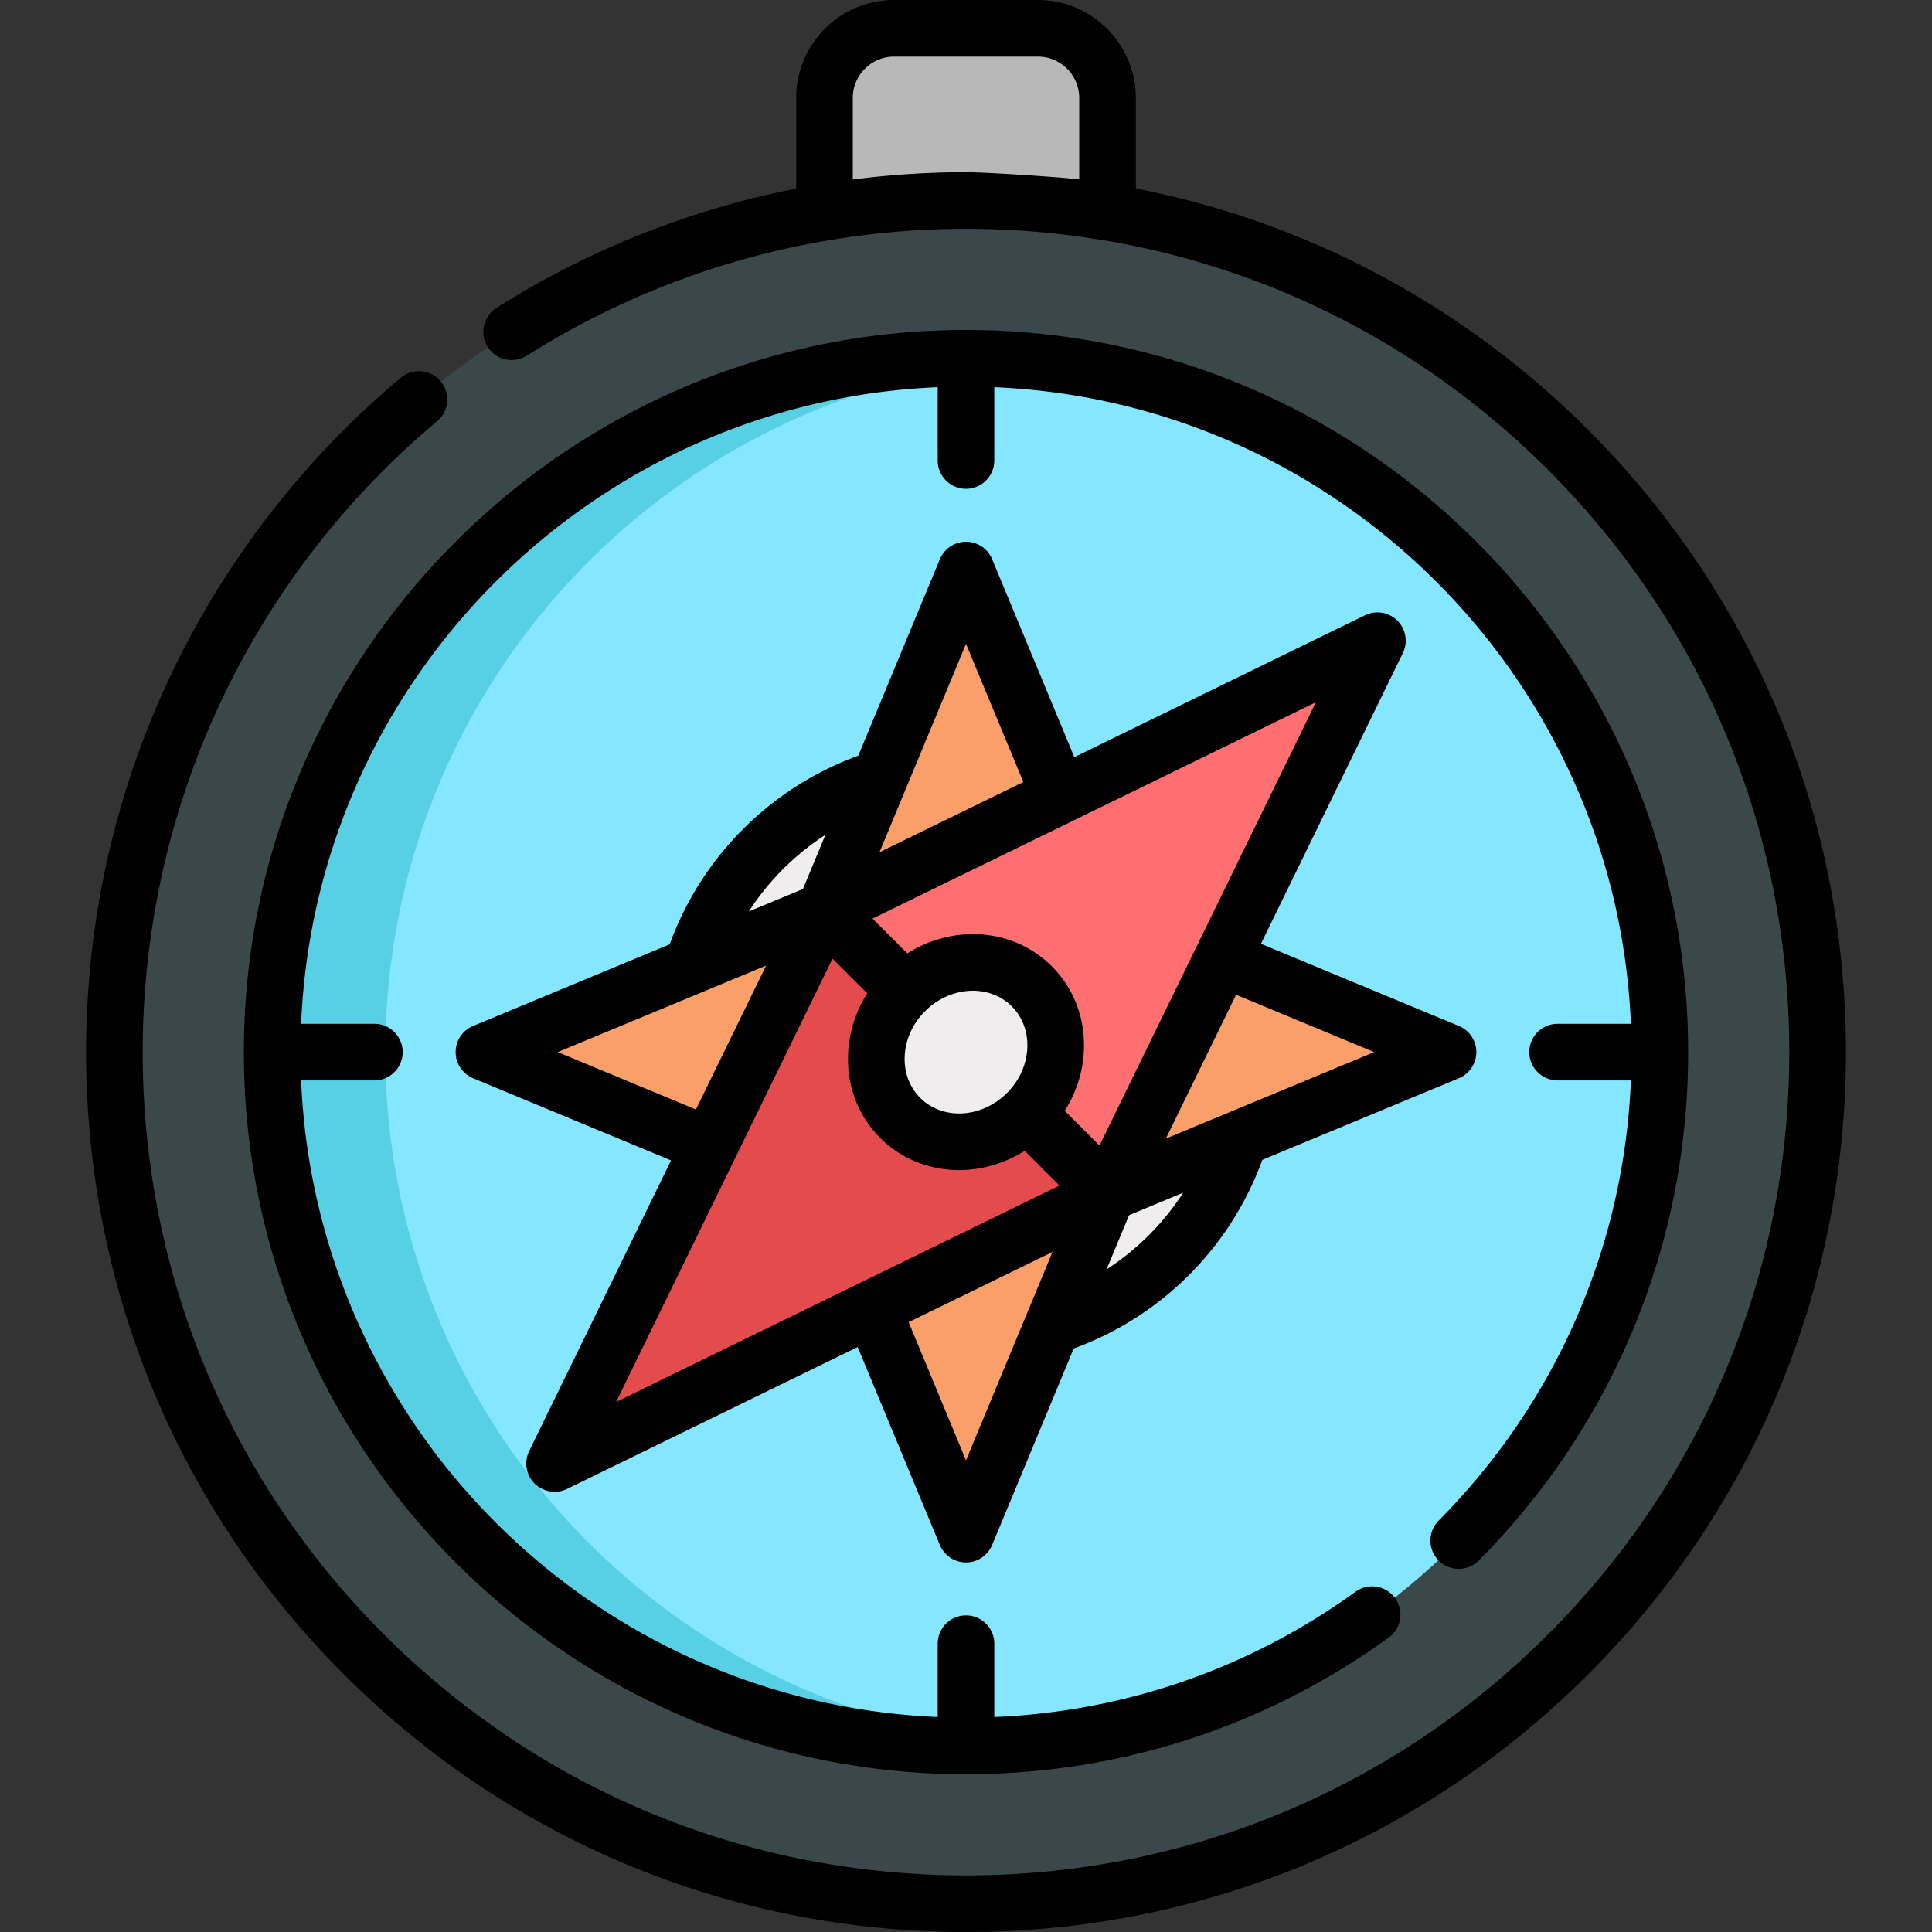
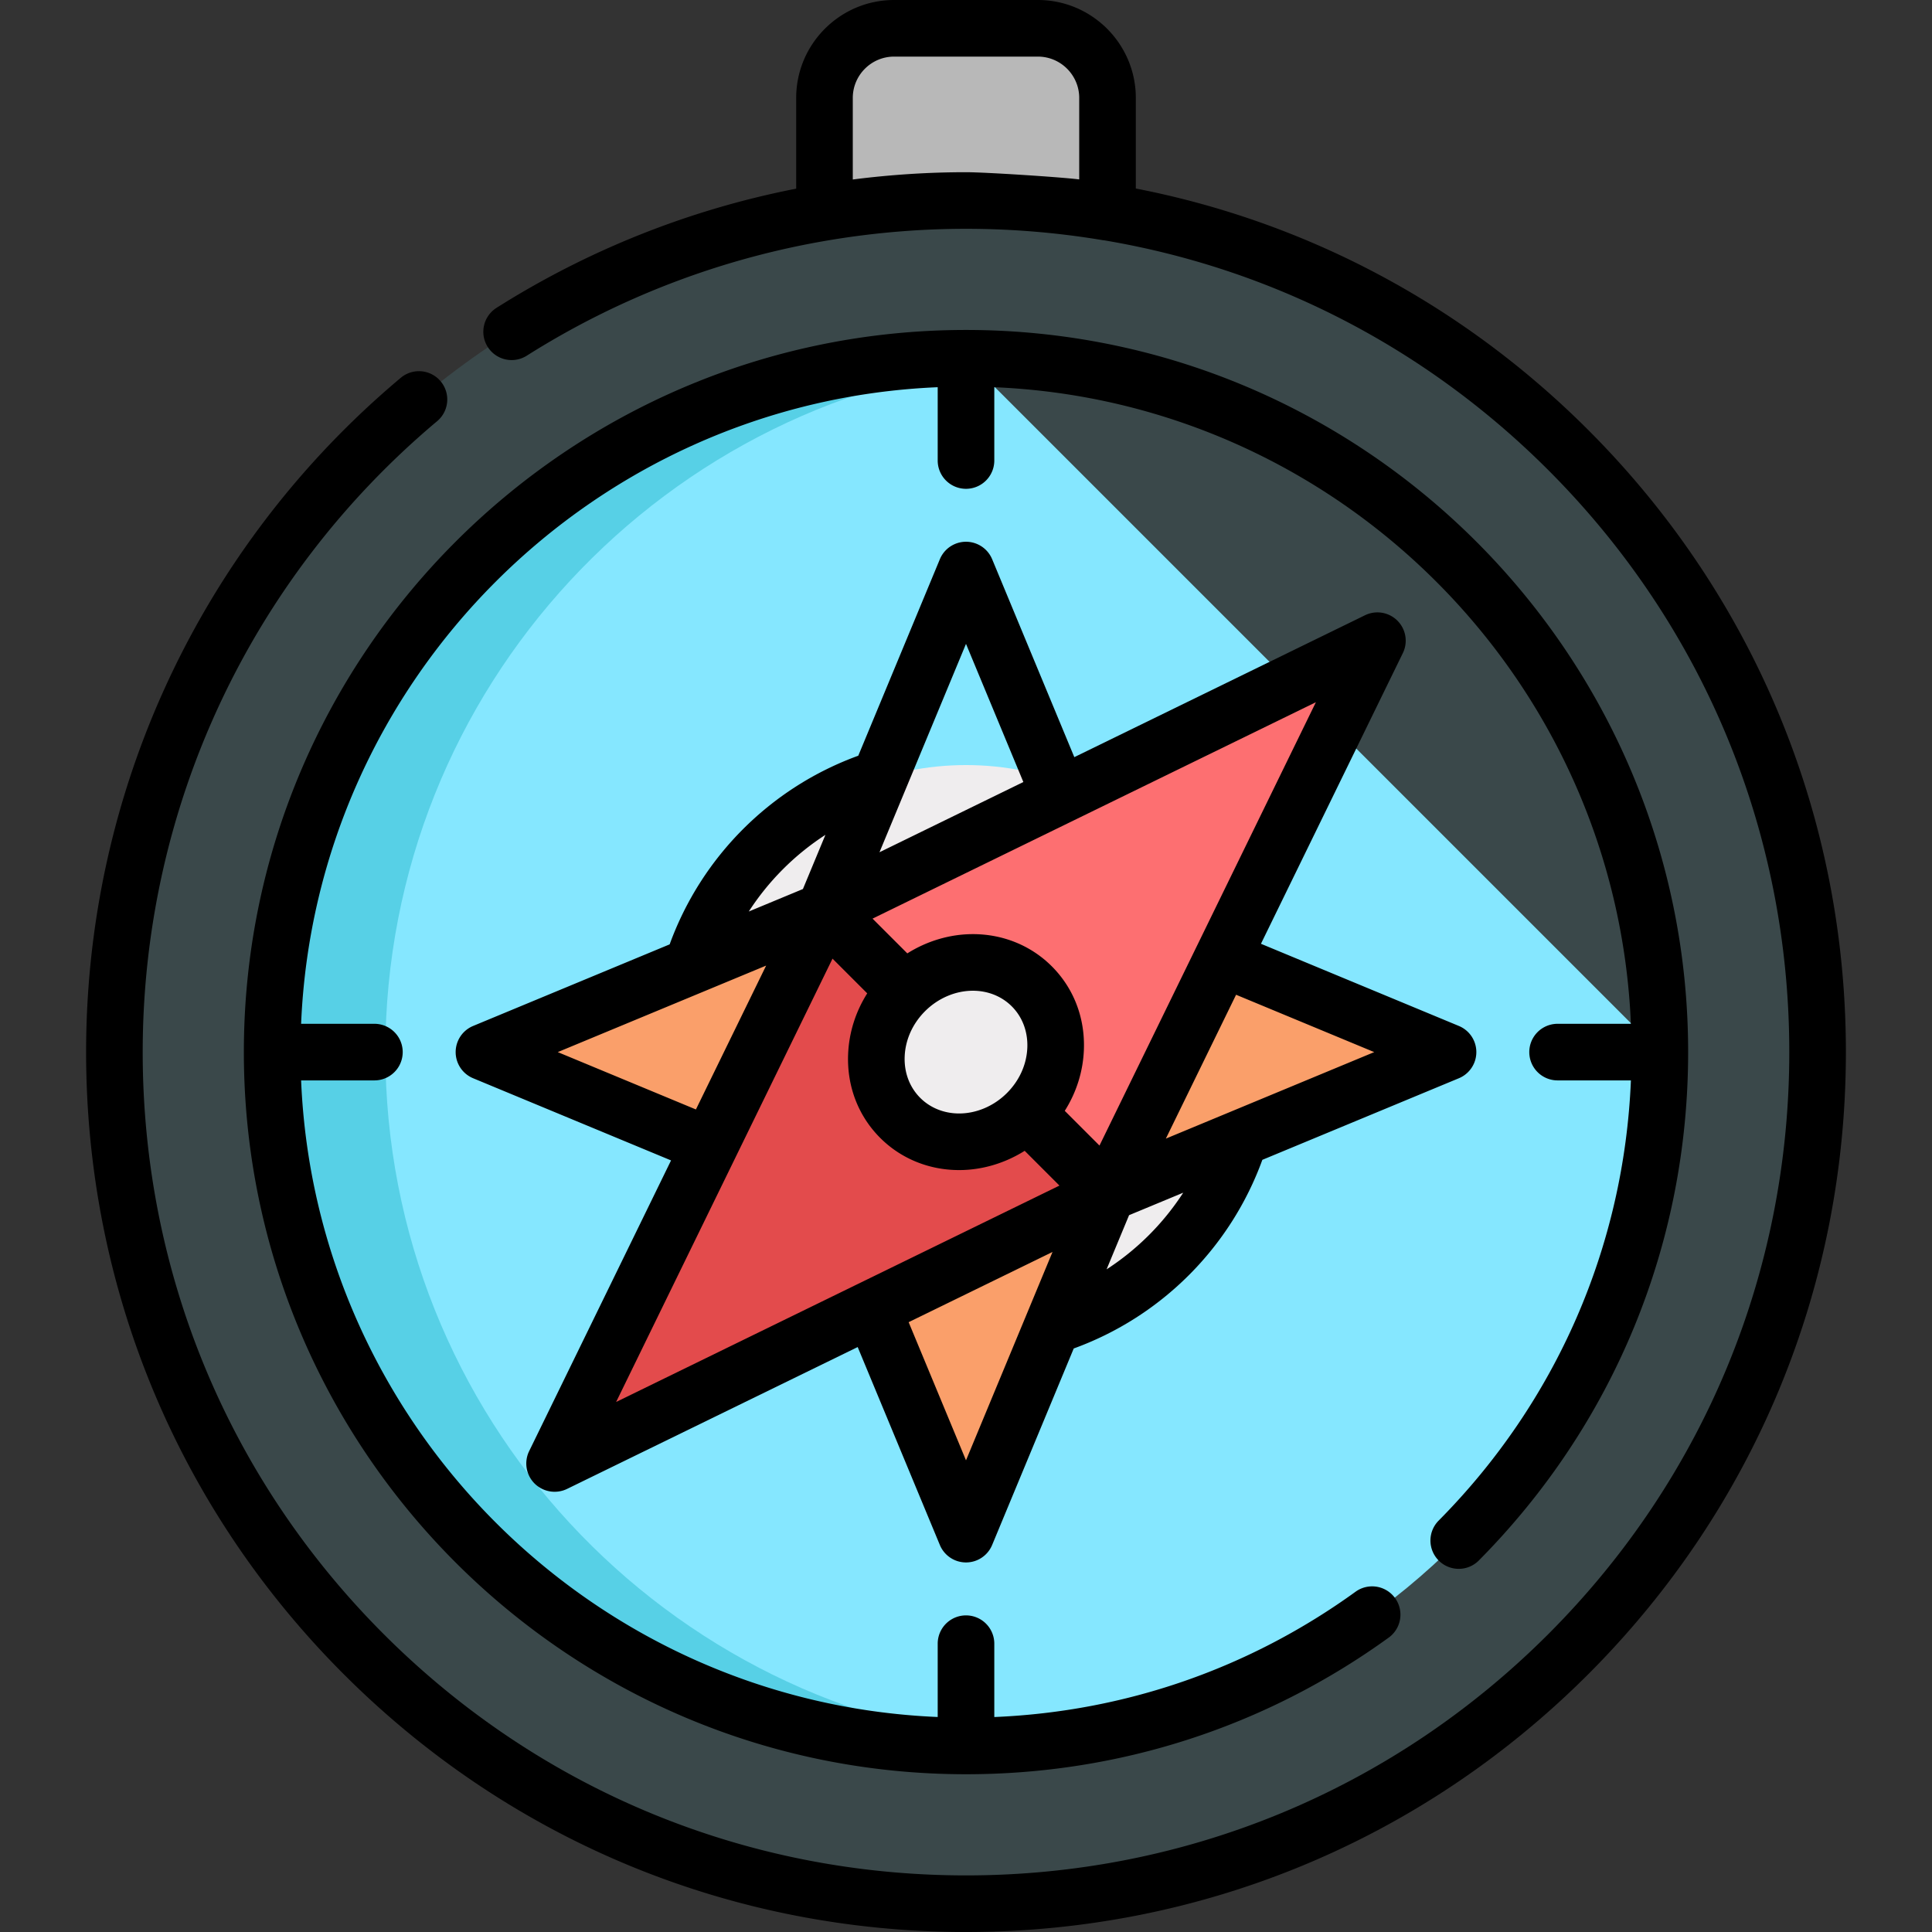
<svg xmlns="http://www.w3.org/2000/svg" data-bbox="22.819 0 466.362 512" viewBox="0 0 512 512" data-type="ugc">
  <rect x="0" y="0" width="512" height="512" fill="#333333" stroke="none" />
  <g>
    <path d="M275.045 7.5h-38.091c-10.194 0-18.458 8.264-18.458 18.458v72.815h75.006V25.958c.001-10.194-8.263-18.458-18.457-18.458z" fill="#b8b8b8" />
    <path fill="#3a484a" d="M481.68 278.82c0 124.64-101.04 225.68-225.68 225.68S30.32 403.46 30.32 278.82 131.36 53.14 256 53.14s225.68 101.04 225.68 225.68z" />
-     <path fill="#85e7ff" d="M439.87 278.82c0 101.549-82.321 183.87-183.87 183.87S72.13 380.369 72.13 278.82 154.451 94.95 256 94.95s183.87 82.321 183.87 183.87z" />
+     <path fill="#85e7ff" d="M439.87 278.82c0 101.549-82.321 183.87-183.87 183.87S72.13 380.369 72.13 278.82 154.451 94.95 256 94.95z" />
    <path d="M102.126 278.818c0-96.5 74.34-175.629 168.875-183.262-4.948-.4-9.949-.612-15-.612-101.551 0-183.875 82.323-183.875 183.874s82.323 183.875 183.875 183.875c5.051 0 10.052-.212 15-.612-94.535-7.634-168.875-86.763-168.875-183.263z" fill="#57d0e6" />
-     <path fill="none" stroke="#000000" stroke-width="15" stroke-linecap="round" stroke-linejoin="round" stroke-miterlimit="10" d="M273.422 261.378c8.92 8.92 8.345 23.955-1.282 33.582-9.628 9.628-24.663 10.203-33.582 1.284-8.92-8.92-8.345-23.955 1.282-33.582 9.627-9.628 24.663-10.203 33.582-1.284z" />
    <path fill="#efedee" d="M332.07 278.82c0 42.012-34.058 76.07-76.07 76.07-42.012 0-76.07-34.058-76.07-76.07 0-42.012 34.058-76.07 76.07-76.07 42.012 0 76.07 34.058 76.07 76.07z" />
    <path fill="#fa9f6a" d="M309.037 278.818L256 406.563l-53.037-127.745L256 234.16l53.037 44.658z" />
-     <path fill="#fa9f6a" d="M309.037 278.818H202.963L256 151.074l53.037 127.744z" />
    <path fill="#fa9f6a" d="M256 331.855l-127.744-53.037L256 225.781l44.659 53.037L256 331.855z" />
    <path fill="#fa9f6a" d="M256 331.855V225.781l127.744 53.037L256 331.855z" />
    <path fill="#e34b4c" d="M293.503 316.321l-146.53 71.524 71.524-146.53 75.618-.612-.612 75.618z" />
    <path fill="#fd6f71" d="M293.503 316.321l-75.006-75.006 146.53-71.524-71.524 146.53z" />
    <path fill="#efedee" d="M273.422 261.378c8.92 8.92 8.345 23.955-1.282 33.582-9.627 9.628-24.663 10.203-33.582 1.284-8.92-8.92-8.345-23.955 1.282-33.582 9.627-9.628 24.662-10.203 33.582-1.284z" />
    <path d="M391.907 413.542c35.769-36.081 55.468-83.927 55.468-134.724 0-105.524-85.85-191.375-191.375-191.375S64.625 173.294 64.625 278.818c0 105.52 85.843 191.367 191.362 191.374l.013.001.012-.001c40.57-.002 79.337-12.55 112.113-36.285a7.501 7.501 0 00-8.798-12.149c-28.177 20.406-61.166 31.832-95.827 33.274v-19.437a7.5 7.5 0 00-15 0v19.427c-91.299-3.84-164.865-77.405-168.704-168.704h19.427a7.5 7.5 0 000-15H79.796c3.84-91.299 77.405-164.865 168.704-168.704v19.427a7.5 7.5 0 0015 0v-19.427c91.299 3.84 164.865 77.405 168.704 168.704h-19.427a7.5 7.5 0 000 15h19.431c-1.833 44.008-19.755 85.192-50.953 116.663a7.498 7.498 0 00.046 10.606 7.5 7.5 0 0010.606-.045z" />
    <path d="M301.003 49.958v-24C301.003 11.645 289.358 0 275.045 0h-38.09c-14.313 0-25.958 11.645-25.958 25.958v24.038a232.048 232.048 0 00-79.417 31.588 7.502 7.502 0 00-2.333 10.347 7.502 7.502 0 0010.347 2.333 217.092 217.092 0 0180.768-30.709 219.415 219.415 0 0135.636-2.918c12.138 0 24.295 1.008 36.266 3.016.095.016.191.011.286.024 44.379 7.443 85.267 28.405 117.726 60.864 41.209 41.209 63.904 96 63.904 154.278s-22.695 113.069-63.904 154.278S314.278 497 256 497s-113.069-22.695-154.278-63.904-63.904-96-63.904-154.278c0-64.676 28.46-125.635 78.084-167.249a7.5 7.5 0 00-9.638-11.493c-53.031 44.47-83.445 109.619-83.445 178.742 0 62.285 24.255 120.842 68.297 164.884C135.158 487.745 193.715 512 256 512s120.842-24.255 164.884-68.297 68.297-102.599 68.297-164.884-24.255-120.842-68.297-164.884c-33.238-33.239-74.745-55.199-119.881-63.977zm-75.006-2.392V25.958c0-6.042 4.916-10.958 10.958-10.958h38.09c6.042 0 10.958 4.916 10.958 10.958v21.59c-4.797-.612-24.828-1.911-30.003-1.911-9.965 0-19.928.651-29.813 1.907l-.19.022z" />
    <path d="M141.669 393.148a7.544 7.544 0 008.593 1.437l77.033-37.601 21.778 52.454a7.5 7.5 0 0013.854 0l21.622-52.077c23.21-8.433 41.545-26.771 49.984-49.99l52.088-21.626a7.5 7.5 0 000-13.854l-52.454-21.779 37.601-77.032a7.5 7.5 0 00-10.03-10.03l-77.032 37.601-21.778-52.455a7.5 7.5 0 00-13.854 0l-21.622 52.077c-23.21 8.433-41.545 26.77-49.984 49.991L125.38 271.89a7.5 7.5 0 000 13.854l52.455 21.778-37.601 77.032a7.498 7.498 0 001.435 8.594zm103.484-125.176c3.443-3.442 8.059-5.417 12.665-5.417 3.983 0 7.645 1.468 10.311 4.134 2.82 2.82 4.284 6.704 4.123 10.936-.17 4.448-2.089 8.724-5.405 12.04-3.442 3.442-8.059 5.417-12.666 5.417-3.982 0-7.644-1.468-10.31-4.134-2.82-2.82-4.284-6.704-4.123-10.936.17-4.449 2.09-8.724 5.405-12.04zM256 387.003l-15.2-36.611 38.127-18.61L256 387.003zm37.254-50.609l5.962-14.36 14.35-5.958a68.724 68.724 0 01-20.312 20.318zm34.32-72.776l36.61 15.201-55.221 22.927 18.611-38.128zm-31.631 30.606l-4.569 9.361-9.201-9.202c3.086-4.873 4.849-10.433 5.068-16.187.323-8.454-2.698-16.308-8.505-22.115-5.499-5.5-12.927-8.528-20.917-8.528-6.088 0-12.141 1.812-17.372 5.104l-9.214-9.213 117.49-57.35-52.78 108.13zM256 170.633l15.2 36.611-38.127 18.61L256 170.633zm-37.254 50.609l-4.452 10.722-1.51 3.638-2.189.909-12.161 5.049a68.724 68.724 0 0120.312-20.318zm-15.71 34.65l-18.61 38.127-36.611-15.2 55.221-22.927zm17.59-1.841l9.201 9.201c-3.086 4.873-4.849 10.433-5.068 16.187-.323 8.454 2.697 16.308 8.505 22.115 5.5 5.5 12.929 8.528 20.917 8.528 6.089 0 12.141-1.812 17.371-5.104l9.214 9.214-117.49 57.349 57.35-117.49z" />
  </g>
</svg>